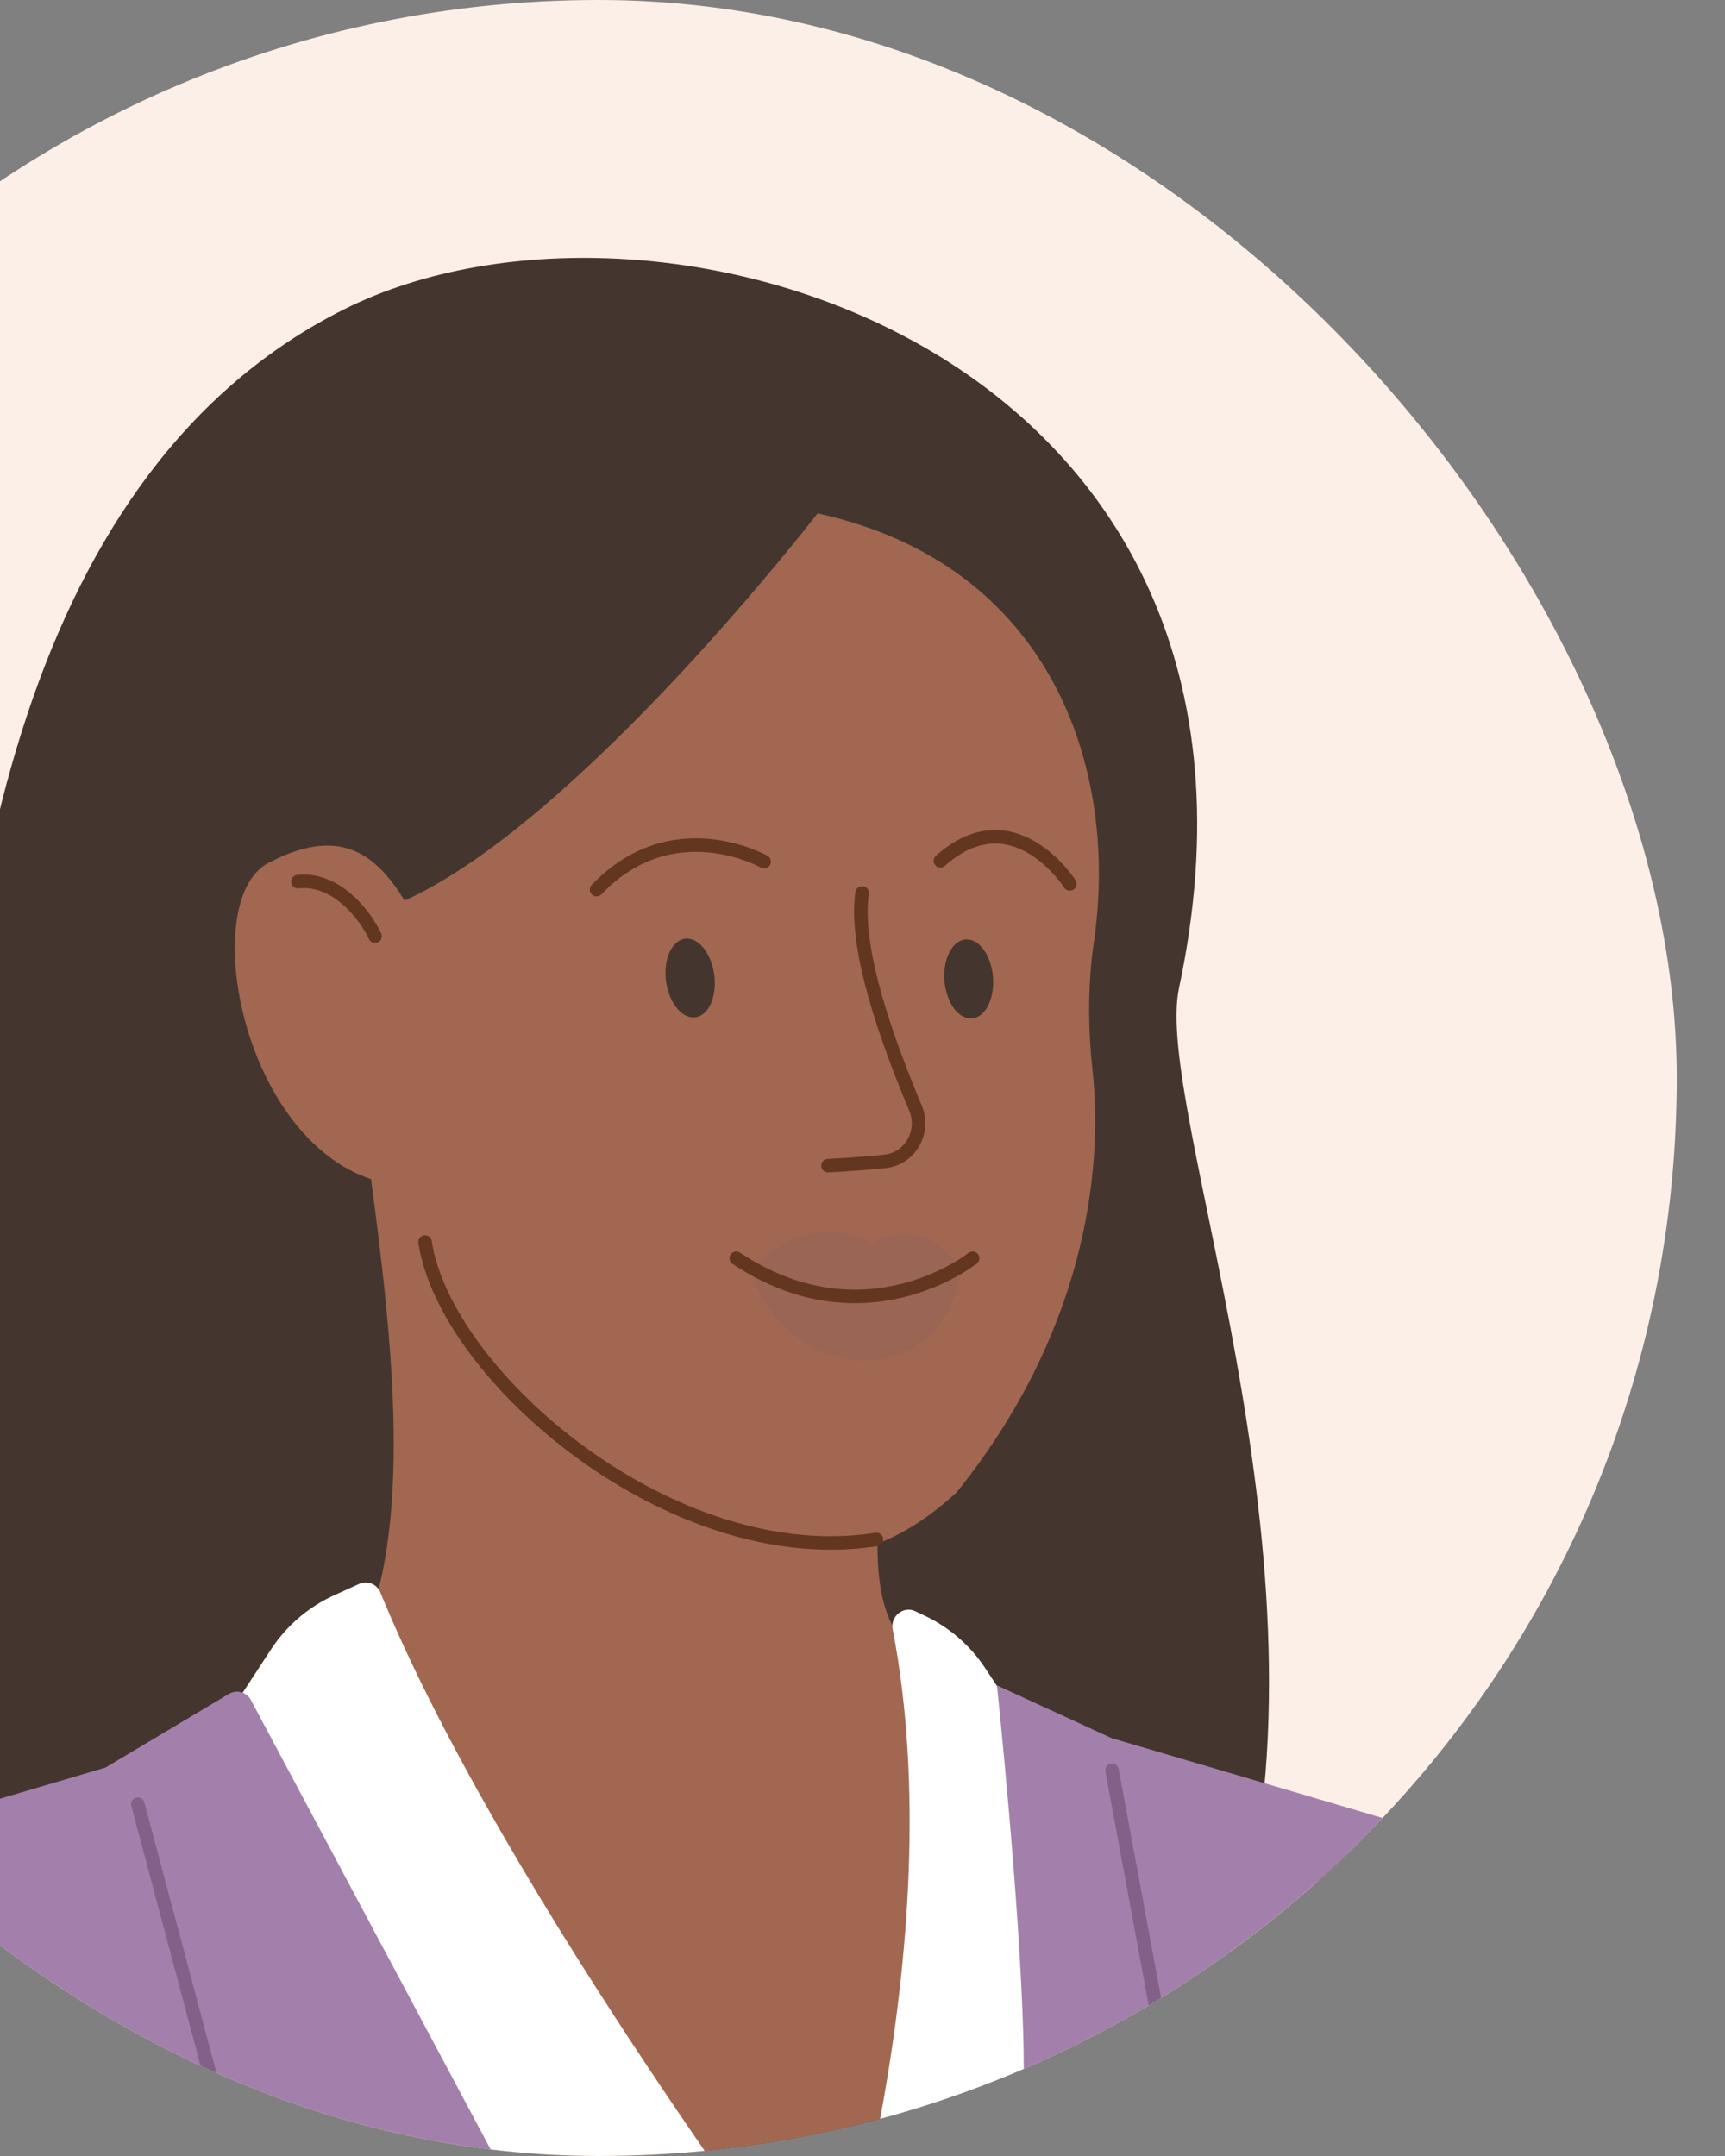
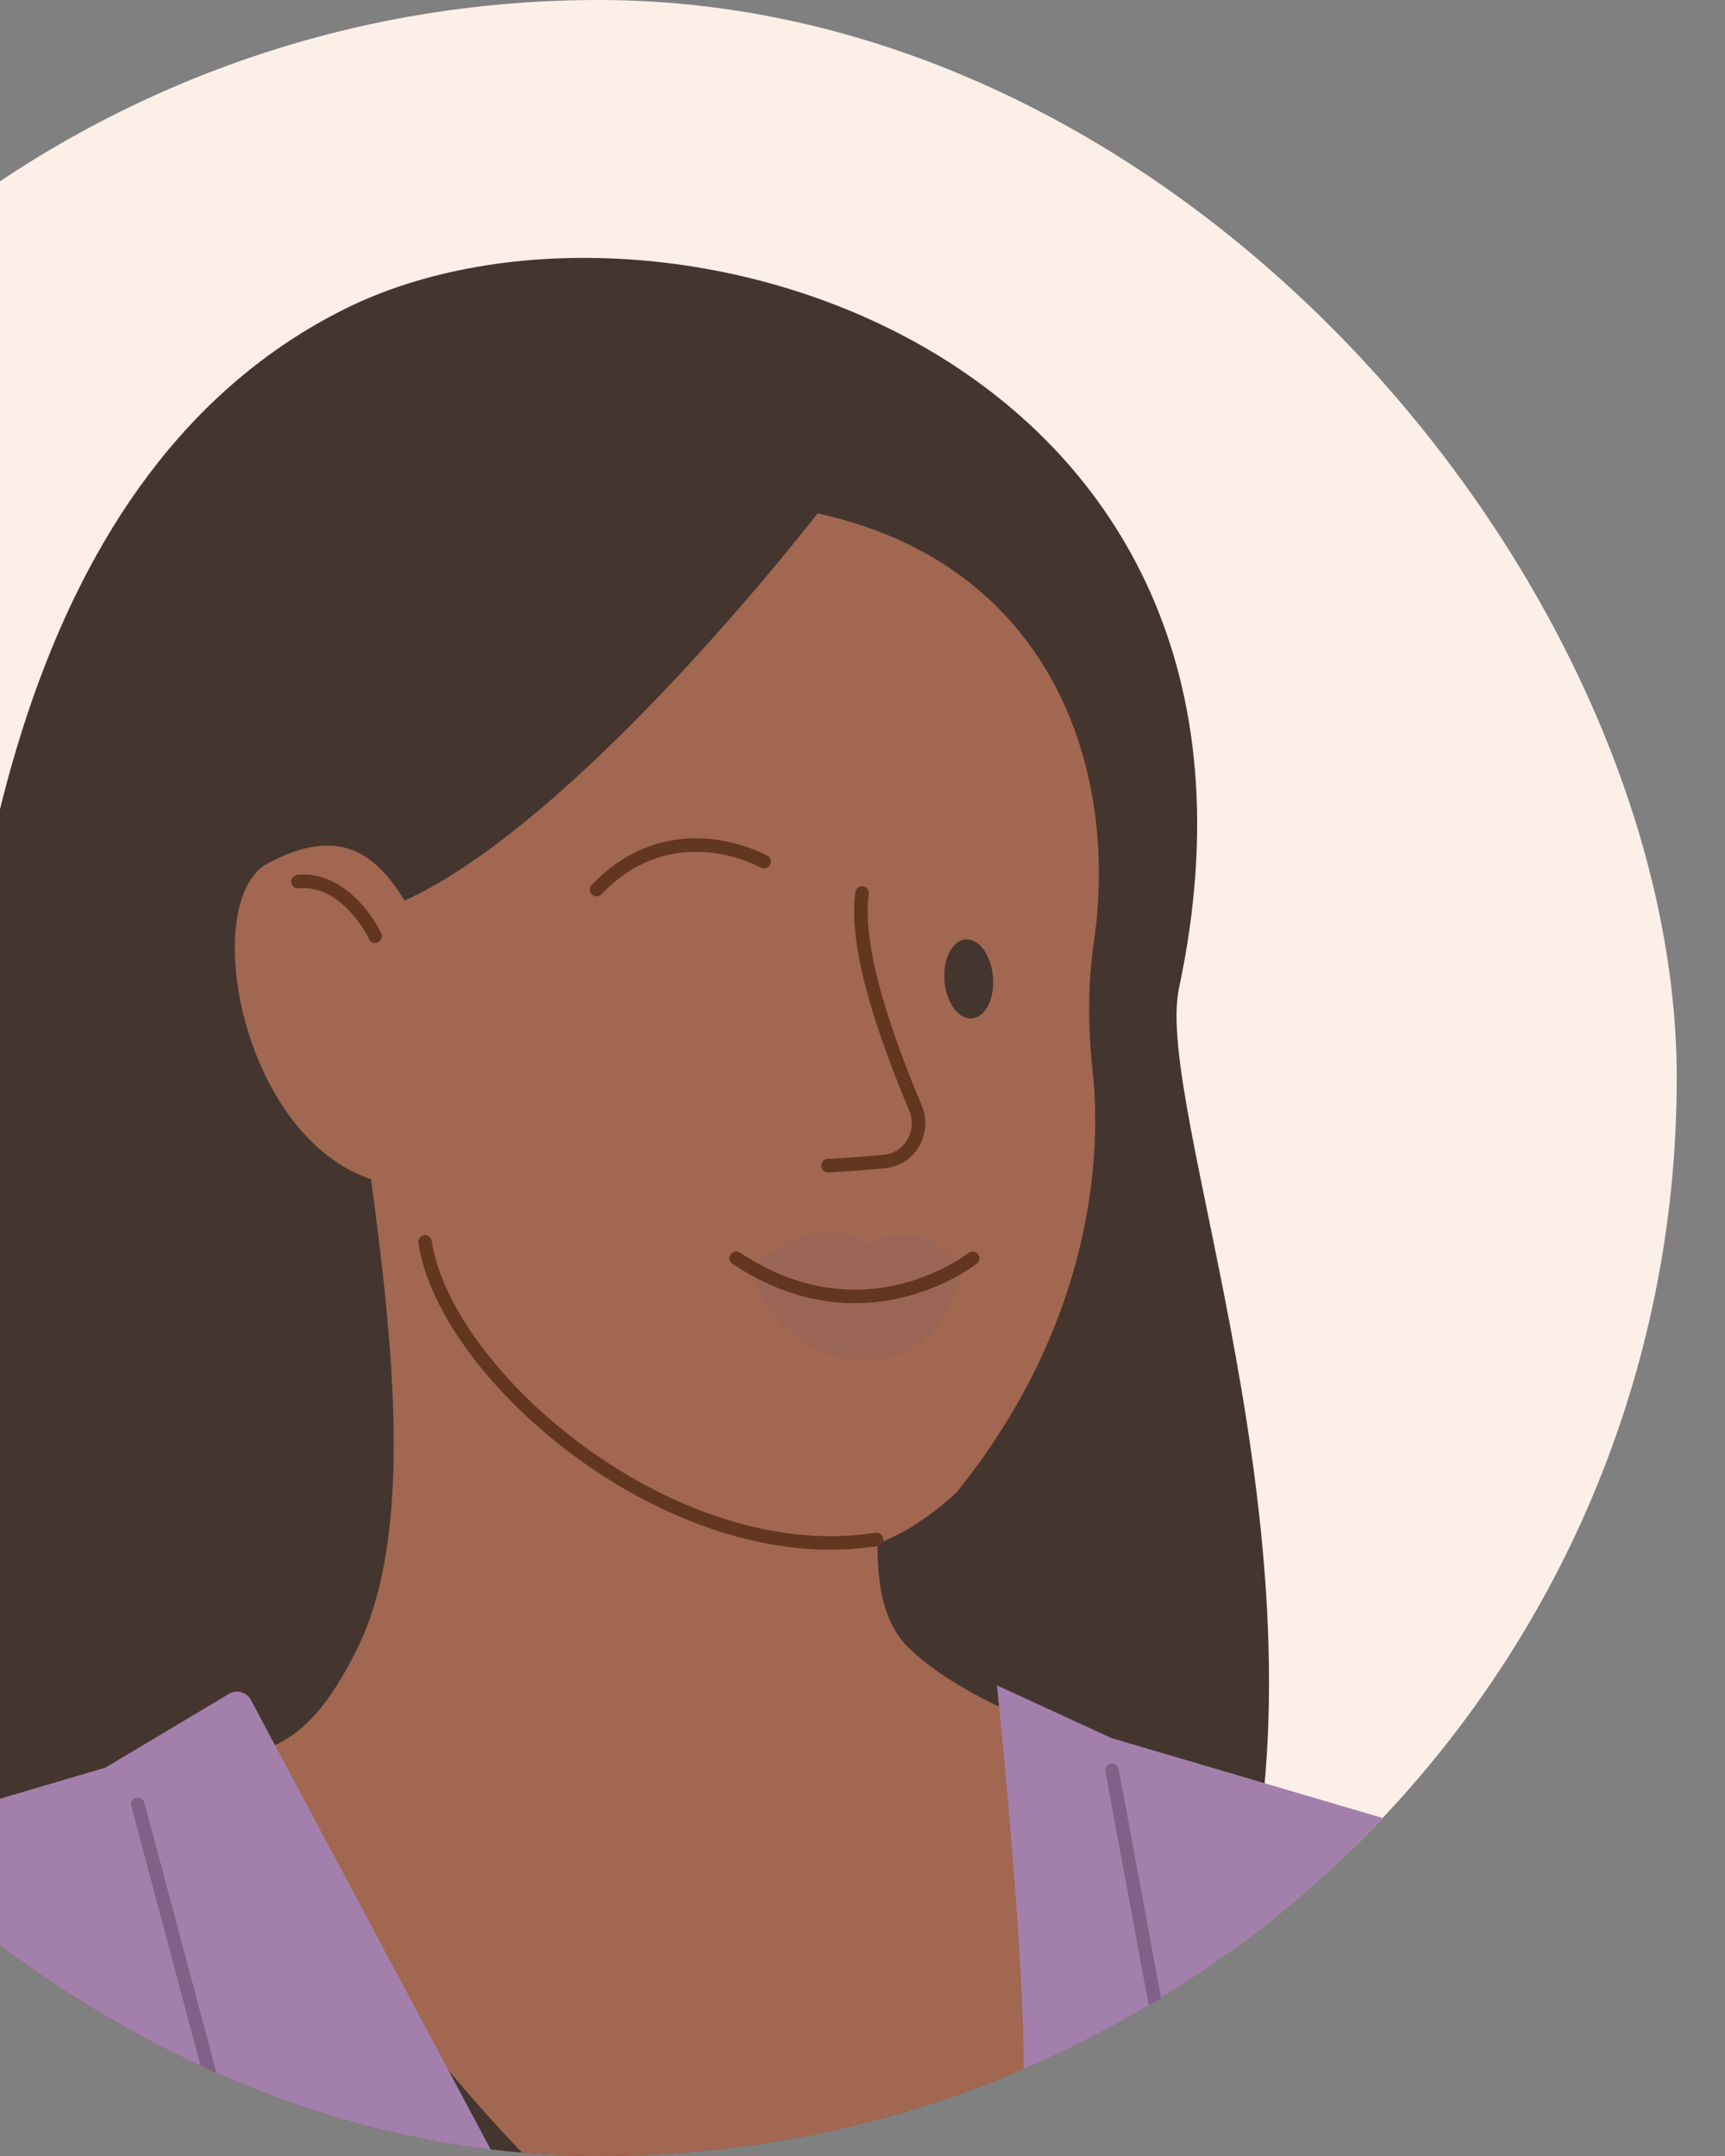
<svg xmlns="http://www.w3.org/2000/svg" fill="none" height="40" viewBox="0 0 32 40" width="32">
  <rect x="0" y="0" width="32" height="40" fill="#808080" stroke="none" />
  <g clip-path="url(#clip0_2437_5421)">
    <rect fill="#FCEFE7" height="40" rx="20" width="40" x="-8.895" y="-0" />
    <path d="M2.573 33.016L23.79 34C24.226 34.02 24.662 34.131 24.999 34.409C27.21 36.234 27.762 40.506 28.651 42.597C31.273 48.765 32.984 53.976 29.708 57.11C29.096 57.696 28.605 58.43 28.526 59.273L28.141 63.411L27.406 67.599C27.345 67.944 27.233 68.284 26.98 68.524C24.166 71.189 11.178 71.333 2.531 70.971C0.794 70.898 -0.419 69.225 -0.051 67.526C0.756 63.791 1.545 59.468 1.854 59.082C2.212 58.634 0.92 45.164 -0.321 36.215C-0.561 34.481 0.824 32.935 2.573 33.016Z" fill="#A26750" />
    <path d="M-2.405 45.629C-3.159 44.483 -0.981 26.579 -0.981 24.414C-0.981 16.655 0.52 8.668 6.389 5.736C12.257 2.805 24.381 6.547 21.871 18.334C21.403 20.535 24.744 28.598 23.066 35.519C21.389 42.439 -2.405 45.629 -2.405 45.629Z" fill="#44362F" />
    <path d="M14.51 42.701C18.658 42.44 21.003 33.972 22.395 32.814C20.851 32.618 18.073 31.775 16.842 30.556C15.739 29.464 16.591 26.838 16.591 24.048L6.878 21.836C7.276 24.826 7.689 28.415 6.642 30.556C5.596 32.697 4.795 32.429 3.56 32.814C5.604 34.058 10.361 42.962 14.51 42.701Z" fill="#A26750" />
    <path d="M15.167 9.525C15.167 9.525 10.763 15.235 7.506 16.708C6.957 15.817 6.282 15.321 4.973 16.014C3.664 16.708 4.476 21.25 7.049 21.927C6.816 24.199 9.661 26.907 12.863 28.3C14.981 29.222 16.358 28.957 17.742 27.692C20.088 24.782 20.478 21.791 20.266 19.838C20.181 19.053 20.179 18.253 20.293 17.472C20.763 14.245 19.494 10.47 15.167 9.525Z" fill="#A26750" />
    <path d="M15.993 16.567C15.843 17.618 16.467 19.328 16.981 20.553C17.168 20.998 16.888 21.501 16.409 21.548C15.783 21.609 15.36 21.626 15.36 21.626" stroke="#633620" stroke-linecap="round" stroke-miterlimit="10" stroke-width="0.251" />
    <g opacity="0.35" style="mix-blend-mode:multiply">
      <path d="M13.909 23.547C15.202 22.318 16.146 23.082 16.146 23.082C17.177 22.473 17.843 23.547 17.843 23.547C17.445 25.935 14.57 25.69 13.909 23.547Z" fill="#8F6060" />
    </g>
    <path d="M18.043 23.344C18.043 23.344 16.05 24.938 13.658 23.344M16.259 28.561C12.472 29.159 8.261 25.532 7.885 23.043M6.958 17.369C6.784 16.999 6.254 16.28 5.527 16.357" stroke="#633620" stroke-linecap="round" stroke-miterlimit="10" stroke-width="0.251" />
-     <path d="M19.847 16.399C19.847 16.399 18.802 14.76 17.445 15.97" stroke="#633620" stroke-linecap="round" stroke-miterlimit="10" stroke-width="0.251" />
    <path d="M14.175 15.986C14.175 15.986 12.481 15.023 11.067 16.505" stroke="#633620" stroke-linecap="round" stroke-miterlimit="10" stroke-width="0.251" />
-     <path d="M12.438 18.505C12.285 18.157 12.325 17.709 12.527 17.509C12.728 17.31 13.015 17.431 13.167 17.783C13.319 18.132 13.281 18.579 13.081 18.78C12.879 18.98 12.59 18.858 12.438 18.505Z" fill="#44362F" />
    <path d="M17.588 18.504C17.453 18.148 17.515 17.703 17.727 17.513C17.938 17.325 18.219 17.459 18.353 17.819C18.488 18.175 18.427 18.62 18.216 18.81C18.003 18.999 17.722 18.863 17.588 18.504Z" fill="#44362F" />
-     <path d="M15.394 43.139C15.394 43.139 9.354 35.173 7.055 29.542C6.992 29.387 6.814 29.317 6.662 29.386L6.196 29.598C5.721 29.814 5.317 30.16 5.031 30.596L4.451 31.482C4.179 31.897 3.8 32.233 3.349 32.44C0.585 33.706 -2.447 34.73 -5.501 37.946C-9.935 42.615 -10.065 63.49 -7.595 68.836C-7.409 69.239 -7.069 69.532 -6.679 69.744L14.249 81.145C14.423 81.239 14.616 81.319 14.806 81.37C24.752 84.069 23.565 73.128 26.164 69.432C26.715 68.648 27.399 67.861 27.538 66.914L28.669 59.182C28.779 58.428 29.208 57.766 29.785 57.267C33.5 54.054 35.111 48.584 33.859 45.389C33.678 44.925 33.549 44.431 33.376 43.964C32.653 42.017 29.486 39.261 27.314 37.039C25.436 35.118 21.745 33.453 20.094 32.77C19.555 32.546 19.088 32.176 18.766 31.689L18.275 30.947C17.999 30.529 17.613 30.194 17.161 29.979L16.981 29.893C16.76 29.788 16.514 29.986 16.56 30.226C17.695 36.124 15.394 43.139 15.394 43.139Z" fill="white" />
    <path d="M17.055 61.886L18.494 44.42C18.494 44.42 19.064 40.752 18.983 37.77C18.914 35.225 18.494 31.269 18.494 31.269L20.62 32.247L27.64 34.316C30.498 35.159 32.762 37.349 33.698 40.179L39.061 56.398L39.243 57.221C39.432 58.077 39.491 58.956 39.418 59.83L39.333 60.852L39.061 64.323L37.081 68.768L32.204 70.454L35.771 101.634C35.81 101.972 35.554 102.271 35.214 102.28C33.115 102.34 26.27 102.506 22.55 102.261C20.955 102.156 18.549 101.768 17.533 101.596C17.255 101.549 17.055 101.308 17.055 101.026V83.143L16.217 101.345C16.204 101.629 15.99 101.862 15.708 101.895C14.106 102.085 8.985 102.68 6.93 102.777C1.238 103.046 -3.684 103.482 -6.779 103.243C-7.704 103.171 -8.973 102.694 -9.612 102.432C-9.851 102.334 -9.988 102.085 -9.952 101.829L-5.663 71.623C-7.983 70.98 -9.815 69.198 -10.523 66.897L-10.628 66.557C-10.758 66.133 -10.84 65.695 -10.871 65.251L-12.173 46.481C-12.55 41.033 -9.092 36.056 -3.855 34.509L1.956 32.794L4.248 31.426C4.391 31.341 4.576 31.392 4.654 31.539L11.833 44.997L17.055 61.886Z" fill="#A380AB" />
    <path d="M2.557 33.474L5.857 45.85C5.891 45.978 5.99 46.079 6.117 46.115L8.453 46.782C8.665 46.843 8.78 47.073 8.7 47.279L7.799 49.621L14.091 59.477" stroke="#816188" stroke-linecap="round" stroke-width="0.251" />
    <path d="M20.629 32.845L22.644 43.718C22.671 43.864 22.609 44.013 22.485 44.097L20.502 45.444C20.32 45.568 20.283 45.822 20.423 45.993L22.012 47.935L19.607 55.637" stroke="#816188" stroke-linecap="round" stroke-width="0.251" />
    <path d="M1.001 49.795C0.703 48.014 0.503 46.019 0.378 44.499C0.256 43.005 -0.685 41.69 -2.08 41.139L-4.386 40.227C-6.15 39.53 -8.157 40.233 -9.101 41.878L-10.584 44.46C-10.916 45.039 -11.091 45.694 -11.091 46.361L-11.091 56.926L-9.968 65.605C-9.856 66.47 -9.452 67.27 -8.822 67.873L-6.349 70.242C-5.638 70.922 -4.692 71.302 -3.708 71.302H6.181C6.492 71.302 6.8 71.265 7.101 71.19L22.176 67.449C23.45 67.133 24.44 66.162 24.427 64.849C24.419 64.047 24.338 63.004 24.106 61.699C23.685 59.33 22.641 57.777 21.839 56.891C21.235 56.223 20.319 56.022 19.428 56.156C17.896 56.387 15.296 56.817 12.702 57.414C8.656 58.346 1.629 60.047 1.629 60.047C1.629 60.047 1.631 53.561 1.001 49.795Z" fill="#A380AB" />
  </g>
  <defs>
    <clipPath id="clip0_2437_5421">
      <rect fill="white" height="40" rx="20" width="40" x="-8.895" y="-0" />
    </clipPath>
  </defs>
</svg>